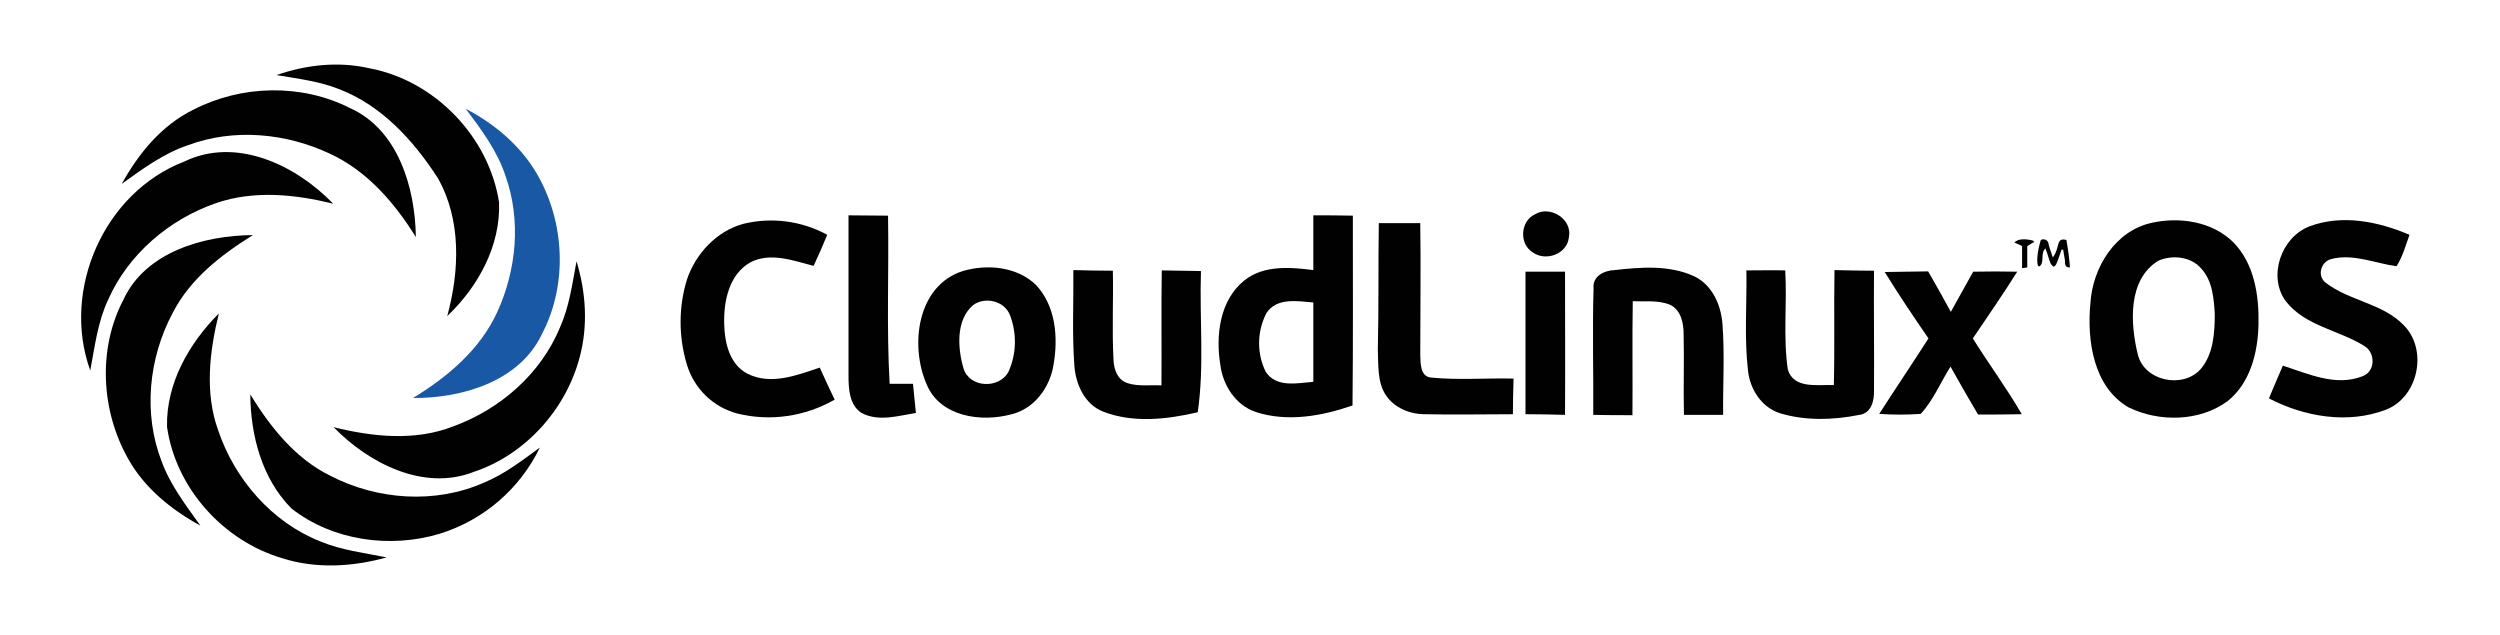
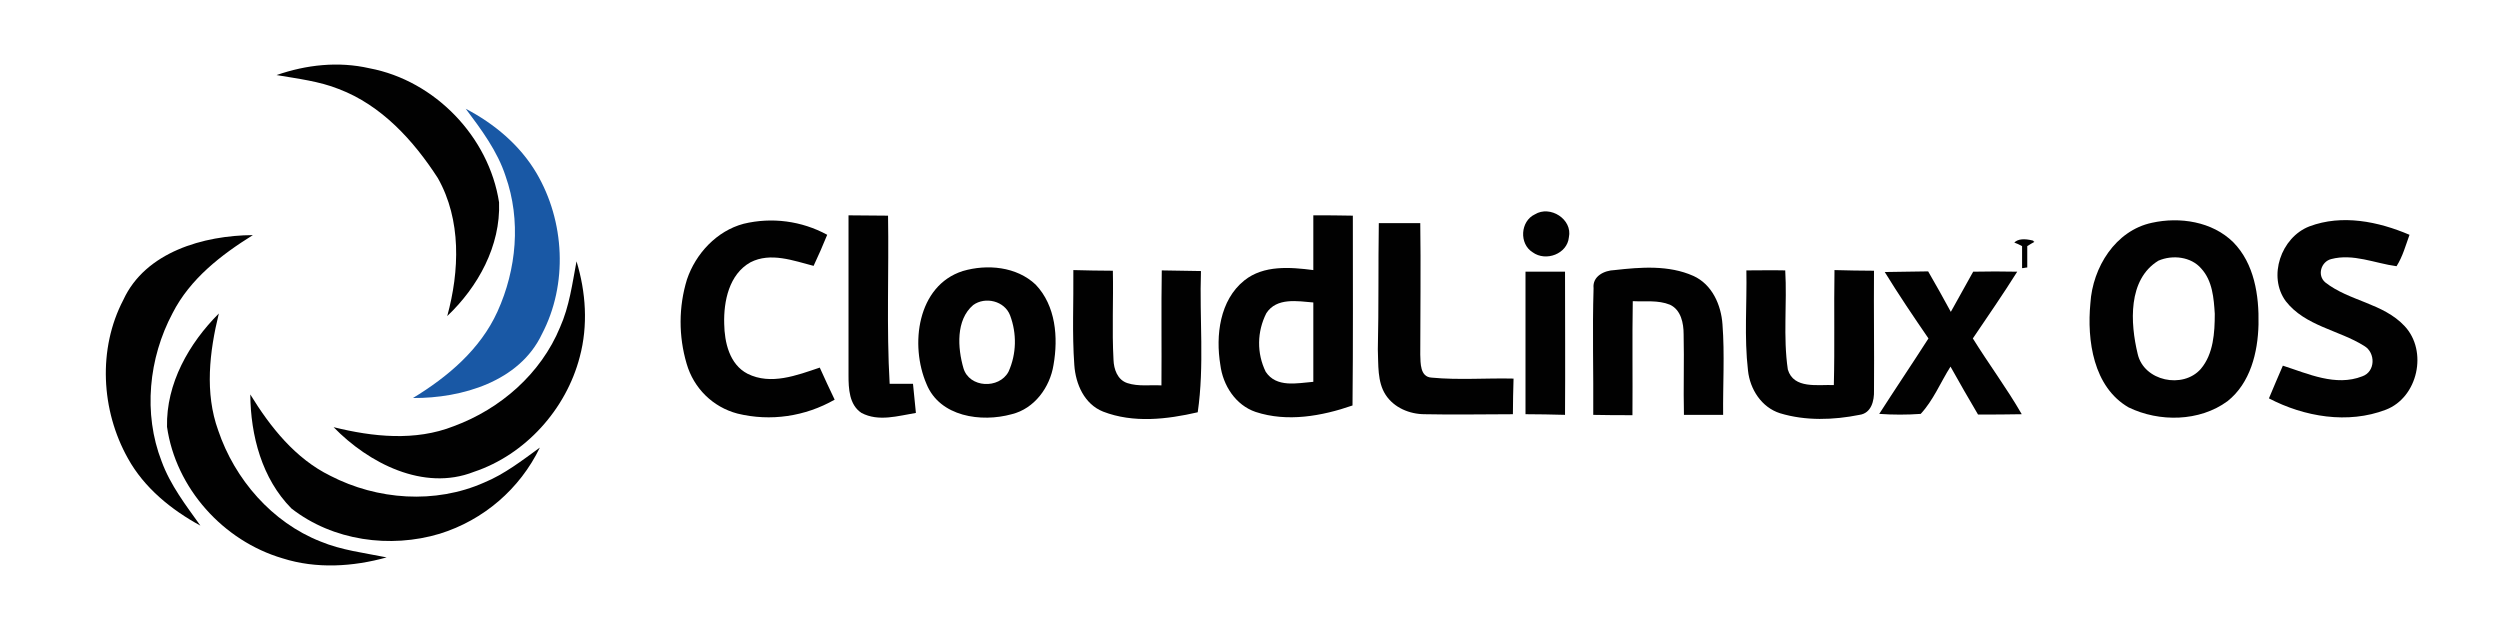
<svg xmlns="http://www.w3.org/2000/svg" width="189" height="48" viewBox="0 0 189 48" fill="none">
  <path d="M116.036 16.206C117.187 15.495 118.901 16.573 118.607 17.944C118.485 19.193 116.869 19.805 115.865 19.071C114.836 18.434 114.934 16.72 116.036 16.206Z" fill="#010101" />
  <path d="M64.148 16.279L67.136 16.304C67.209 20.54 67.013 24.777 67.258 29.013H69.022C69.095 29.748 69.168 30.482 69.242 31.217C67.895 31.437 66.426 31.902 65.128 31.217C64.197 30.605 64.148 29.38 64.148 28.376C64.148 24.311 64.148 20.295 64.148 16.279Z" fill="#010101" />
  <path d="M99.287 16.279C100.267 16.279 101.271 16.279 102.275 16.304C102.275 21.079 102.299 25.878 102.25 30.654C99.924 31.462 97.304 31.927 94.928 31.143C93.41 30.629 92.455 29.135 92.259 27.593C91.892 25.364 92.21 22.695 94.071 21.201C95.541 20.026 97.549 20.197 99.287 20.418C99.287 19.022 99.287 17.651 99.287 16.279ZM95.737 23.675C95.026 25.07 95.002 26.711 95.688 28.107C96.496 29.331 98.063 28.964 99.287 28.866C99.287 26.858 99.287 24.875 99.287 22.866C98.087 22.769 96.52 22.475 95.737 23.675Z" fill="#010101" />
  <path d="M56.219 16.917C58.35 16.403 60.602 16.697 62.537 17.75C62.219 18.533 61.876 19.317 61.508 20.1C59.99 19.709 58.252 19.047 56.733 19.831C55.117 20.737 54.701 22.77 54.75 24.484C54.774 25.88 55.142 27.545 56.513 28.255C58.276 29.136 60.235 28.377 61.974 27.79C62.341 28.598 62.708 29.406 63.1 30.214C60.872 31.487 58.252 31.879 55.754 31.267C53.893 30.777 52.448 29.357 51.909 27.496C51.297 25.414 51.297 23.21 51.934 21.129C52.595 19.17 54.187 17.456 56.219 16.917Z" fill="#010101" />
  <path d="M104.238 16.867C105.291 16.867 106.319 16.867 107.372 16.867C107.421 20.173 107.372 23.503 107.372 26.809C107.396 27.446 107.347 28.499 108.229 28.548C110.286 28.744 112.367 28.572 114.424 28.621C114.4 29.527 114.375 30.409 114.375 31.315C112.147 31.315 109.919 31.364 107.715 31.315C106.564 31.315 105.388 30.825 104.752 29.846C104.115 28.866 104.213 27.568 104.164 26.417C104.238 23.259 104.189 20.051 104.238 16.867Z" fill="#010101" />
  <path d="M162.687 16.842C164.793 16.377 167.241 16.744 168.833 18.311C170.425 19.927 170.792 22.327 170.743 24.531C170.694 26.637 170.131 28.963 168.392 30.335C166.286 31.878 163.25 31.927 160.924 30.8C158.254 29.257 157.765 25.731 158.034 22.915C158.205 20.221 159.92 17.43 162.687 16.842ZM163.176 19.707C160.85 21.127 161.046 24.433 161.609 26.759C162.074 28.817 165.038 29.429 166.384 27.886C167.339 26.759 167.437 25.143 167.437 23.723C167.364 22.548 167.266 21.225 166.409 20.295C165.65 19.413 164.254 19.242 163.176 19.707Z" fill="#010101" />
  <path d="M174.592 17.114C177.066 16.183 179.808 16.747 182.159 17.751C181.865 18.559 181.645 19.391 181.179 20.126C179.539 19.906 177.898 19.146 176.233 19.587C175.474 19.783 175.155 20.812 175.792 21.35C177.604 22.771 180.175 22.918 181.792 24.656C183.555 26.542 182.796 30.044 180.371 30.974C177.506 32.076 174.2 31.513 171.531 30.117C171.874 29.309 172.217 28.476 172.584 27.644C174.494 28.256 176.576 29.235 178.584 28.452C179.588 28.109 179.612 26.664 178.731 26.15C176.821 24.95 174.274 24.656 172.805 22.771C171.433 20.91 172.437 17.947 174.592 17.114Z" fill="#010101" />
  <path d="M72.788 20.49C74.625 19.952 76.853 20.148 78.298 21.519C79.816 23.111 80.012 25.51 79.645 27.592C79.376 29.282 78.2 30.898 76.486 31.314C74.184 31.951 71.05 31.51 70.046 29.037C68.772 26.098 69.335 21.592 72.788 20.49ZM73.572 23.062C72.249 24.188 72.397 26.319 72.837 27.837C73.278 29.331 75.531 29.428 76.241 28.106C76.853 26.759 76.878 25.217 76.364 23.845C75.947 22.743 74.478 22.401 73.572 23.062Z" fill="#010101" />
  <path d="M120.474 21.789C120.376 20.883 121.282 20.442 122.066 20.418C124.025 20.197 126.155 20.026 128.016 20.858C129.437 21.495 130.122 23.062 130.22 24.532C130.392 26.809 130.245 29.086 130.269 31.364C129.265 31.364 128.286 31.364 127.306 31.364C127.257 29.331 127.331 27.299 127.282 25.266C127.282 24.433 127.086 23.43 126.253 23.038C125.347 22.67 124.368 22.817 123.437 22.768C123.388 25.633 123.437 28.498 123.413 31.388C122.433 31.388 121.429 31.388 120.45 31.364C120.474 28.156 120.376 24.972 120.474 21.789Z" fill="#010101" />
  <path d="M81.145 20.418C82.149 20.442 83.128 20.467 84.132 20.467C84.181 22.695 84.059 24.948 84.181 27.201C84.206 27.911 84.475 28.719 85.234 28.964C86.067 29.234 86.948 29.087 87.805 29.136C87.83 26.246 87.781 23.332 87.83 20.442C88.809 20.467 89.813 20.467 90.793 20.491C90.671 24.042 91.062 27.642 90.548 31.168C88.222 31.707 85.675 32.001 83.398 31.119C81.977 30.556 81.316 29.038 81.218 27.593C81.047 25.218 81.169 22.818 81.145 20.418Z" fill="#010101" />
  <path d="M115.328 20.539C116.308 20.539 117.312 20.539 118.316 20.539C118.316 24.139 118.34 27.763 118.316 31.363C117.312 31.338 116.332 31.314 115.328 31.314C115.328 27.714 115.328 24.114 115.328 20.539Z" fill="#010101" />
  <path d="M132.026 20.442C133.005 20.442 133.985 20.418 134.964 20.442C135.111 22.94 134.793 25.462 135.16 27.936C135.601 29.43 137.438 29.062 138.638 29.111C138.711 26.222 138.638 23.308 138.687 20.418C139.666 20.442 140.67 20.467 141.674 20.467C141.65 23.503 141.699 26.515 141.674 29.527C141.699 30.287 141.478 31.242 140.572 31.364C138.613 31.756 136.507 31.829 134.573 31.242C133.177 30.801 132.295 29.43 132.148 28.009C131.855 25.487 132.075 22.965 132.026 20.442Z" fill="#010101" />
  <path d="M142.487 20.565C143.589 20.54 144.666 20.54 145.768 20.516C146.356 21.52 146.919 22.548 147.482 23.577C148.045 22.573 148.609 21.544 149.172 20.54C150.274 20.516 151.4 20.516 152.502 20.54C151.425 22.254 150.274 23.919 149.147 25.585C150.347 27.519 151.719 29.356 152.845 31.315C151.743 31.339 150.641 31.339 149.539 31.339C148.829 30.139 148.143 28.939 147.458 27.715C146.699 28.915 146.16 30.262 145.205 31.29C144.152 31.364 143.123 31.364 142.07 31.29C143.295 29.38 144.568 27.495 145.792 25.585C144.666 23.944 143.54 22.279 142.487 20.565Z" fill="#010101" />
  <path d="M20.906 5.676C23.159 4.893 25.583 4.624 27.934 5.162C32.881 6.093 36.97 10.354 37.729 15.3C37.852 18.582 36.138 21.692 33.811 23.895C34.742 20.492 34.889 16.622 33.101 13.464C31.265 10.623 28.84 7.954 25.608 6.729C24.139 6.142 22.498 5.946 20.906 5.676Z" fill="#010101" />
-   <path d="M14.615 8.296C18.264 6.41 22.794 6.312 26.467 8.173C30.116 9.814 31.389 14.222 31.438 17.919C29.822 15.324 27.74 12.899 24.9 11.601C21.594 10.059 17.7 9.691 14.248 10.965C12.386 11.577 10.77 12.777 9.203 13.903C10.476 11.601 12.215 9.471 14.615 8.296Z" fill="#010101" />
-   <path d="M13.925 12.216C17.868 10.306 22.373 12.485 25.189 15.399C22.3 14.689 19.215 14.37 16.349 15.35C12.799 16.574 9.689 19.219 8.17 22.672C7.387 24.337 7.166 26.198 6.824 28.01C4.62 21.913 7.877 14.542 13.925 12.216Z" fill="#010101" />
  <path d="M9.324 22.671C10.989 19.047 15.397 17.798 19.119 17.773C16.72 19.267 14.369 21.079 13.046 23.675C11.234 27.079 10.818 31.266 12.214 34.866C12.875 36.678 14.05 38.196 15.152 39.739C12.949 38.539 10.892 36.874 9.667 34.646C7.635 31.021 7.39 26.369 9.324 22.671Z" fill="#010101" />
  <path d="M43.585 19.756C44.295 22.082 44.466 24.605 43.83 26.98C42.801 30.947 39.716 34.375 35.822 35.673C32.026 37.167 27.863 35.012 25.219 32.294C28.182 33.028 31.39 33.371 34.304 32.22C37.83 30.922 40.891 28.253 42.336 24.751C43.046 23.16 43.266 21.445 43.585 19.756Z" fill="#010101" />
  <path d="M12.627 32.27C12.554 28.989 14.292 25.952 16.545 23.699C15.835 26.589 15.468 29.699 16.496 32.539C17.745 36.237 20.561 39.494 24.235 40.939C25.826 41.6 27.54 41.796 29.23 42.139C26.683 42.849 23.916 43.02 21.369 42.212C16.864 40.89 13.288 36.898 12.627 32.27Z" fill="#010101" />
  <path d="M18.922 29.82C20.44 32.294 22.326 34.669 24.97 35.967C28.521 37.803 32.904 38.122 36.602 36.481C38.145 35.844 39.467 34.816 40.814 33.836C39.296 36.971 36.553 39.322 33.247 40.35C29.501 41.477 25.166 40.889 22.032 38.44C19.803 36.187 18.946 32.93 18.922 29.82Z" fill="#010101" />
  <path d="M35.21 8.223C37.365 9.349 39.3 10.965 40.549 13.071C42.703 16.72 42.948 21.495 40.965 25.266C39.275 28.841 34.916 30.115 31.219 30.09C33.839 28.499 36.312 26.417 37.61 23.552C39.055 20.369 39.398 16.646 38.222 13.316C37.61 11.431 36.386 9.79 35.21 8.223Z" fill="#1958A5" />
-   <path d="M154.286 18.141C154.482 18.043 154.702 18.092 154.825 18.288C154.849 18.337 154.874 18.386 154.874 18.459C154.947 18.777 155.07 19.071 155.192 19.463C155.461 19.12 155.51 18.777 155.608 18.459C155.682 18.141 155.853 18.043 156.22 18.141C156.343 18.826 156.441 19.537 156.49 20.222C156 20.222 156.147 19.83 156.098 19.61C156.049 19.39 156.025 19.12 155.976 18.875H155.853C155.731 19.218 155.608 19.61 155.461 19.953C155.412 20.051 155.339 20.124 155.265 20.173C155.192 20.1 155.07 20.026 155.021 19.904C154.874 19.561 154.8 19.169 154.629 18.777C154.237 19.194 154.58 19.782 154.212 20.124H154.09C153.943 19.83 154.017 19.022 154.286 18.141Z" fill="#010101" />
  <path d="M153.799 18.288C153.653 18.361 153.457 18.484 153.261 18.606V20.222C153.138 20.222 153.016 20.271 152.869 20.271V18.606C152.649 18.484 152.477 18.41 152.281 18.337C152.551 18.067 153.016 18.018 153.702 18.19C153.702 18.214 153.751 18.263 153.799 18.288Z" fill="#010101" />
</svg>